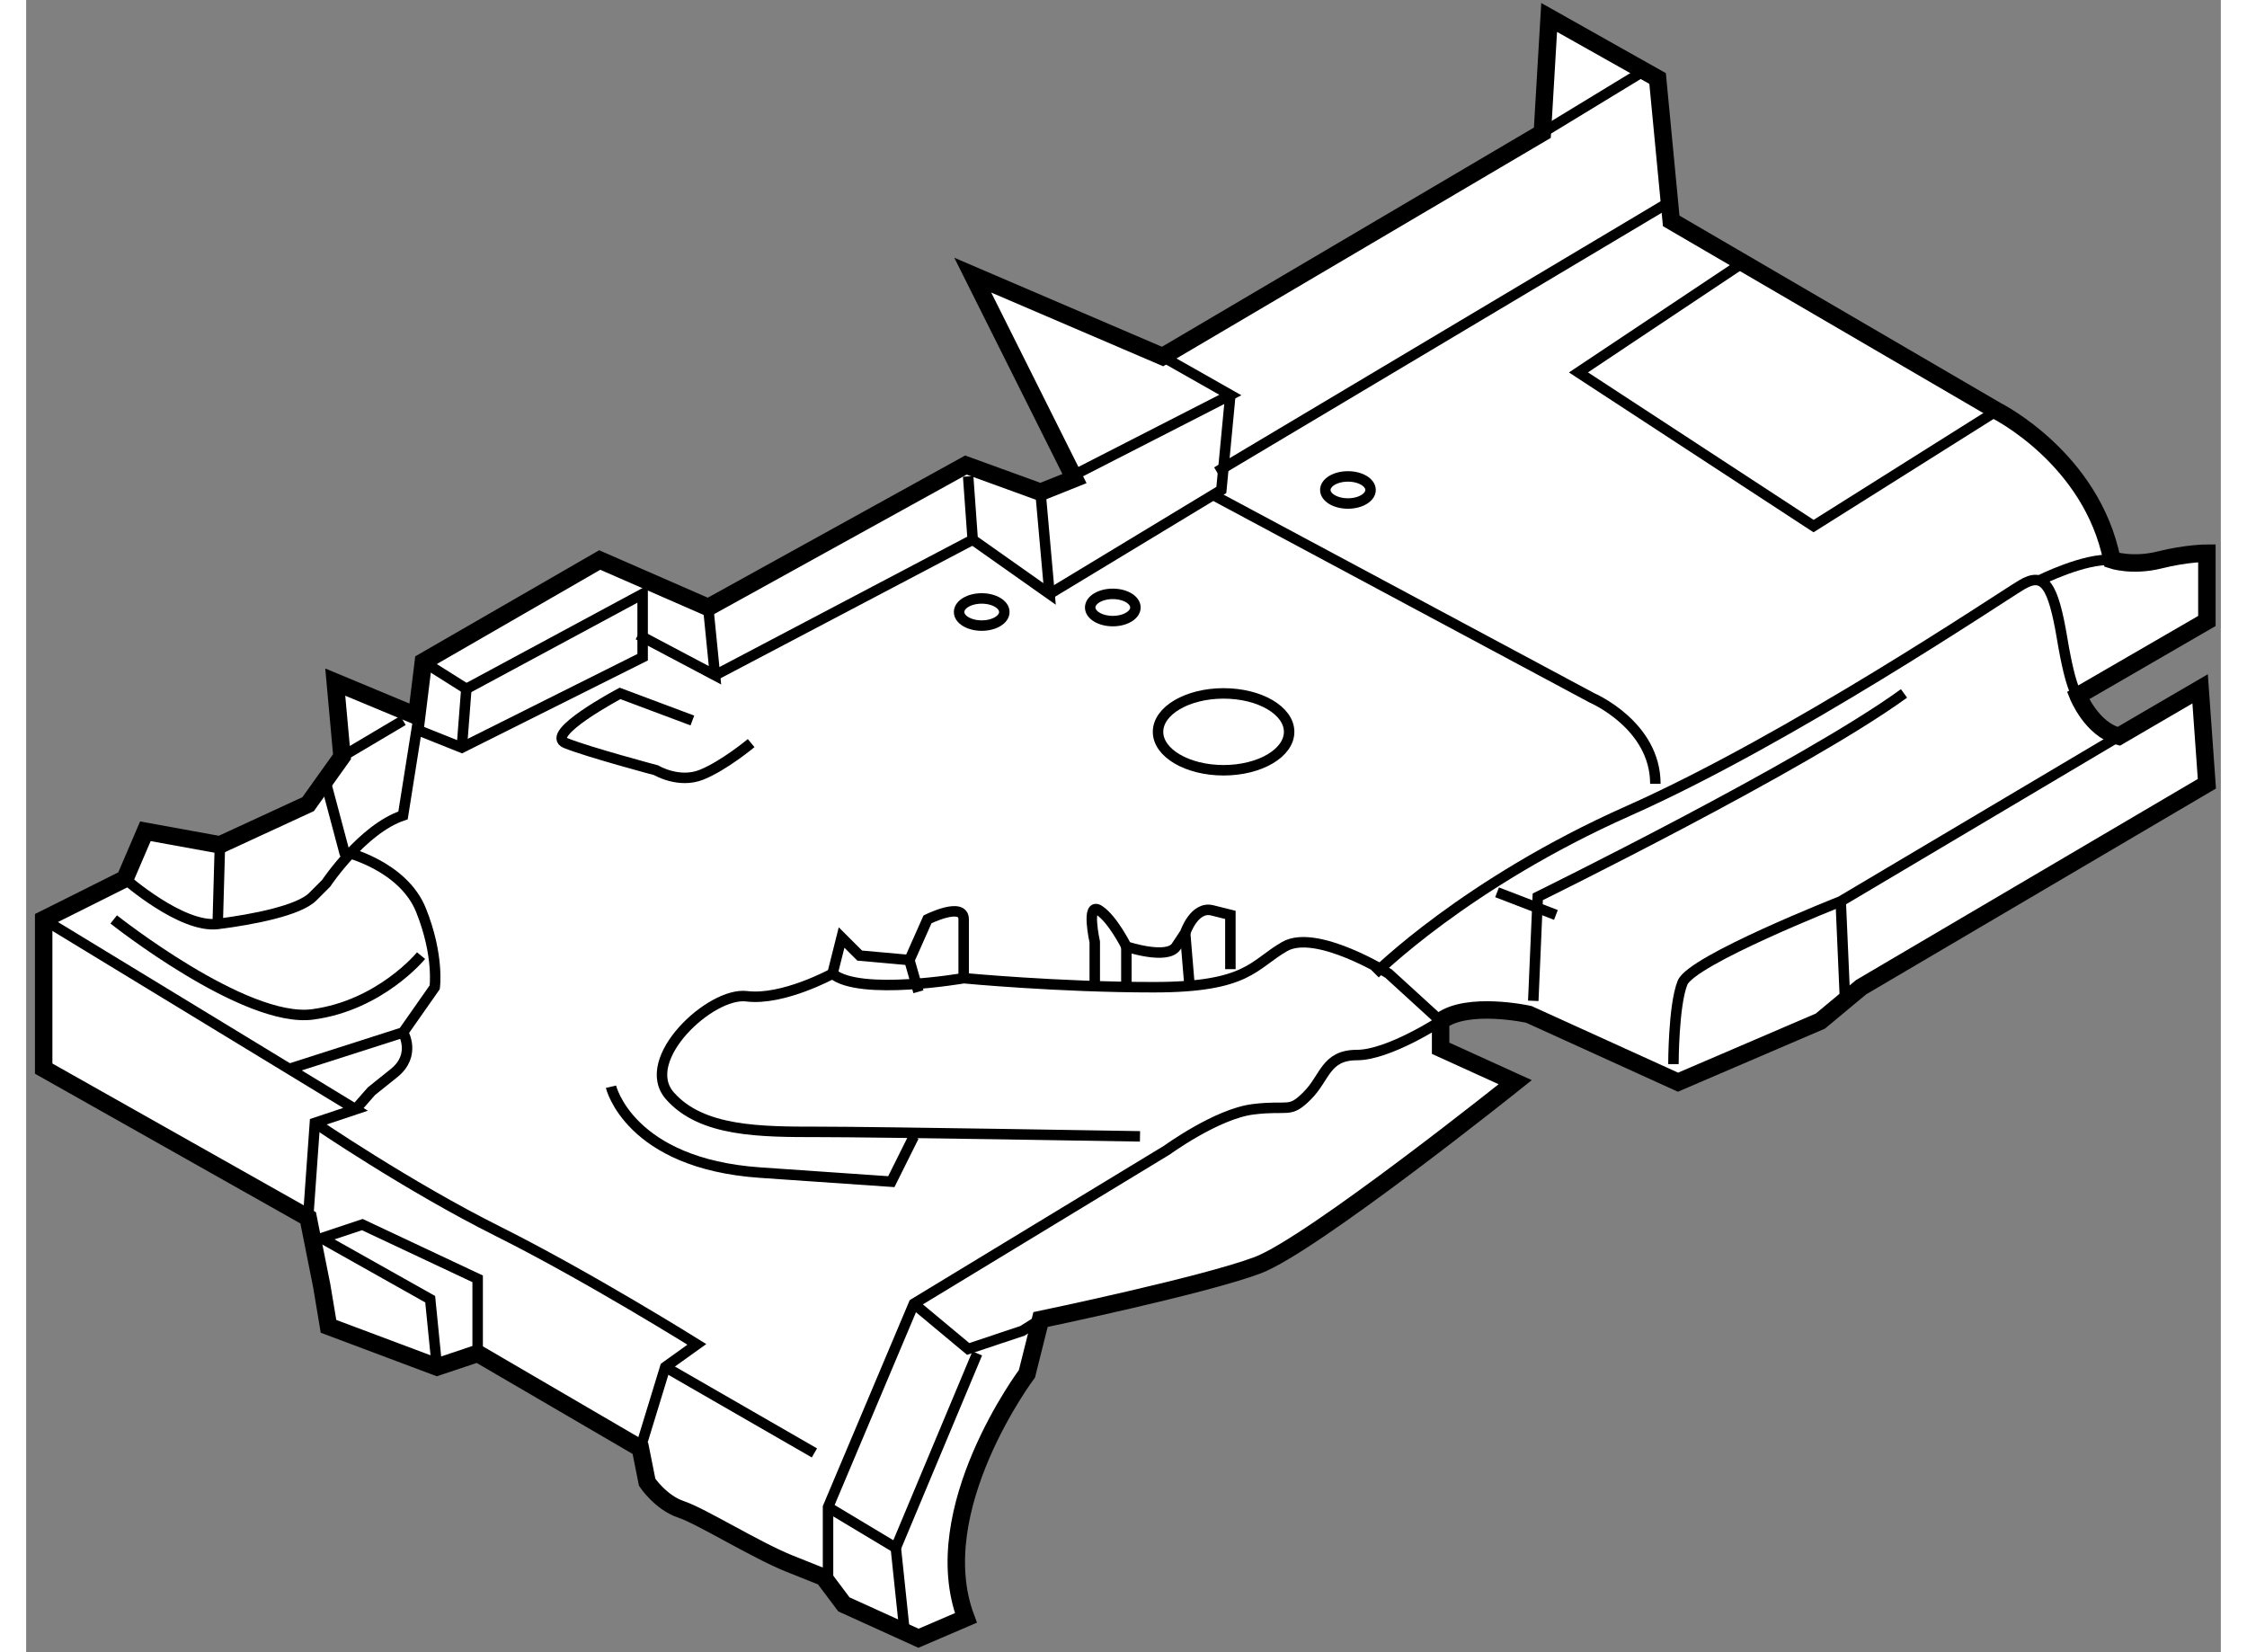
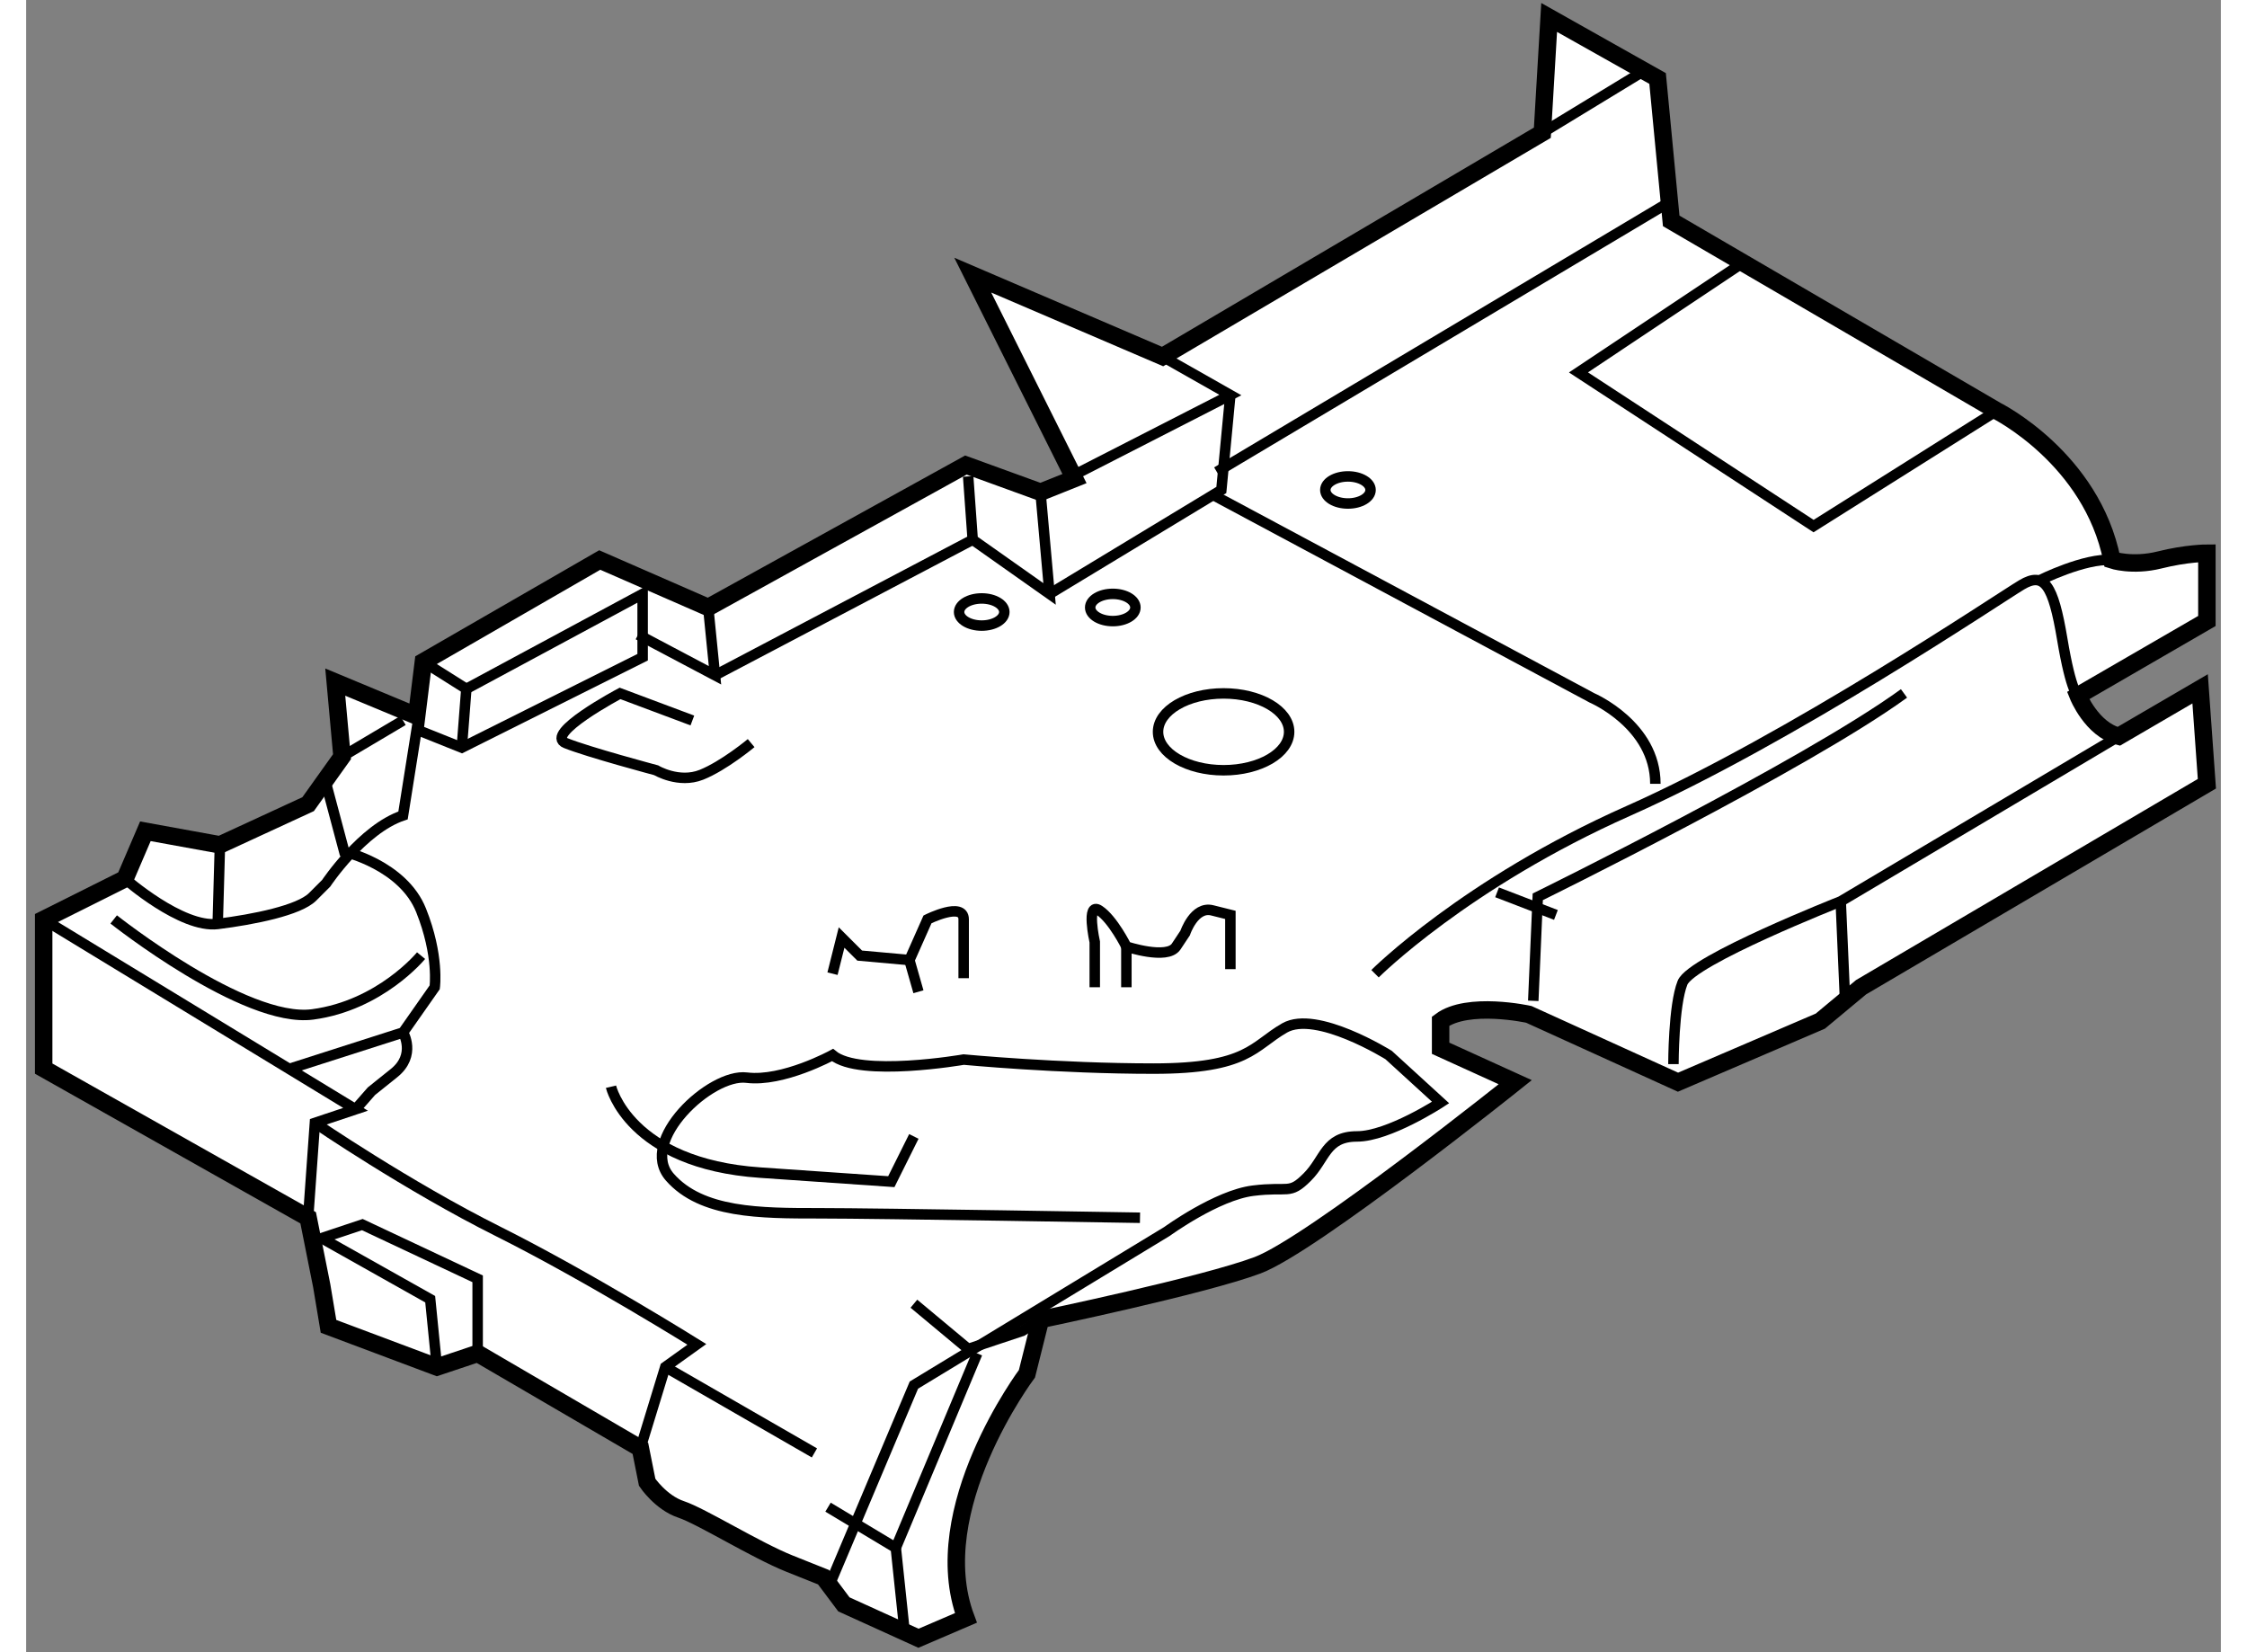
<svg xmlns="http://www.w3.org/2000/svg" version="1.1" x="0px" y="0px" width="244.8px" height="180px" viewBox="152.521 27.614 62.881 47.338" enable-background="new 0 0 244.8 180" xml:space="preserve">
  <rect x="152.521" y="27.614" width="62.881" height="47.338" fill="#808080" stroke="none" />
  <g>
    <path fill="#FFFFFF" stroke="#000000" stroke-width="0.5" d="M155.354,52.791l0.583-1.36l2.137,0.389l2.526-1.166l0.971-1.36    l-0.194-2.137l2.333,0.971l0.192-1.555l5.053-2.914l3.108,1.358l7.383-4.079l2.138,0.777l0.973-0.389l-2.915-5.829l5.439,2.332    l10.881-6.412l0.195-3.303l3.107,1.749l0.39,4.08l9.325,5.44c0,0,2.721,1.36,3.304,4.275c0,0,0.583,0.193,1.36,0    c0.776-0.195,1.359-0.195,1.359-0.195v1.943l-3.691,2.138c0,0,0.389,0.971,1.166,1.166l2.331-1.36l0.194,2.719l-9.908,5.83    l-1.167,0.971l-4.079,1.75l-4.274-1.943c0,0-1.748-0.388-2.527,0.194v0.777l2.138,0.972c0,0-5.829,4.663-7.383,5.245    c-1.554,0.583-6.218,1.555-6.218,1.555l-0.389,1.554c0,0-2.915,3.886-1.749,6.995l-1.359,0.583l-2.137-0.971l-0.583-0.778    c0,0,0,0-0.972-0.388c-0.972-0.389-2.525-1.36-3.109-1.555c-0.582-0.194-0.972-0.776-0.972-0.776l-0.194-0.972l-4.662-2.721    l-1.166,0.39l-3.108-1.166l-0.195-1.166l-0.388-1.943l-7.578-4.275v-4.275L155.354,52.791z" />
    <polyline fill="none" stroke="#000000" stroke-width="0.3" points="153.021,53.957 161.959,59.397 160.794,59.786 160.6,62.506       " />
    <polyline fill="none" stroke="#000000" stroke-width="0.3" points="165.457,66.391 165.457,64.254 162.153,62.7 160.987,63.089     164.097,64.838 164.291,66.781   " />
    <line fill="none" stroke="#000000" stroke-width="0.3" x1="161.57" y1="49.294" x2="163.319" y2="48.257" />
    <polyline fill="none" stroke="#000000" stroke-width="0.3" points="163.901,46.574 165.133,47.351 165.003,49.035   " />
    <line fill="none" stroke="#000000" stroke-width="0.3" x1="158.009" y1="54.087" x2="158.073" y2="51.82" />
    <path fill="none" stroke="#000000" stroke-width="0.3" d="M161.117,50.07l0.518,1.944c0,0,1.686,0.388,2.202,1.684    c0.519,1.296,0.39,2.203,0.39,2.203l-0.907,1.294l-3.238,1.037" />
    <path fill="none" stroke="#000000" stroke-width="0.3" d="M155.029,53.957c0,0,3.757,2.979,5.7,2.721    c1.942-0.259,3.107-1.684,3.107-1.684" />
    <path fill="none" stroke="#000000" stroke-width="0.3" d="M161.959,59.397l0.454-0.518c0,0,0,0,0.647-0.519    c0.648-0.518,0.259-1.166,0.259-1.166" />
    <path fill="none" stroke="#000000" stroke-width="0.3" d="M160.794,59.786c0,0,2.655,1.813,5.246,3.108    c2.59,1.295,5.698,3.238,5.698,3.238l-0.905,0.648l-0.714,2.332" />
    <line fill="none" stroke="#000000" stroke-width="0.3" x1="175.106" y1="69.242" x2="170.833" y2="66.781" />
-     <path fill="none" stroke="#000000" stroke-width="0.3" d="M175.496,73.128v-2.332l2.46-5.829l7.254-4.404    c0,0,1.425-1.036,2.461-1.166c1.036-0.129,1.036,0.13,1.554-0.389c0.52-0.518,0.52-1.166,1.426-1.166s2.396-0.972,2.396-0.972    l-1.489-1.36c0,0-2.072-1.295-2.979-0.777c-0.907,0.518-1.037,1.166-3.756,1.166c-2.721,0-5.441-0.259-5.441-0.259    s-2.979,0.518-3.757-0.13c0,0-1.423,0.778-2.46,0.648c-1.037-0.13-3.109,1.813-2.203,2.849c0.908,1.037,2.592,1.037,4.274,1.037    c1.685,0,9.198,0.128,9.198,0.128" />
+     <path fill="none" stroke="#000000" stroke-width="0.3" d="M175.496,73.128l2.46-5.829l7.254-4.404    c0,0,1.425-1.036,2.461-1.166c1.036-0.129,1.036,0.13,1.554-0.389c0.52-0.518,0.52-1.166,1.426-1.166s2.396-0.972,2.396-0.972    l-1.489-1.36c0,0-2.072-1.295-2.979-0.777c-0.907,0.518-1.037,1.166-3.756,1.166c-2.721,0-5.441-0.259-5.441-0.259    s-2.979,0.518-3.757-0.13c0,0-1.423,0.778-2.46,0.648c-1.037-0.13-3.109,1.813-2.203,2.849c0.908,1.037,2.592,1.037,4.274,1.037    c1.685,0,9.198,0.128,9.198,0.128" />
    <path fill="none" stroke="#000000" stroke-width="0.3" d="M169.277,58.75c0,0,0.519,2.203,4.276,2.461    c3.756,0.259,3.756,0.259,3.756,0.259l0.646-1.296" />
    <polyline fill="none" stroke="#000000" stroke-width="0.3" points="177.956,64.967 179.511,66.263 181.064,65.745 181.583,65.42       " />
    <polyline fill="none" stroke="#000000" stroke-width="0.3" points="175.496,70.796 177.438,71.962 177.697,74.424   " />
    <line fill="none" stroke="#000000" stroke-width="0.3" x1="179.771" y1="66.391" x2="177.438" y2="71.962" />
    <path fill="none" stroke="#000000" stroke-width="0.3" d="M175.624,55.511l0.26-1.036l0.519,0.518l1.425,0.128l0.518-1.166    c0,0,1.036-0.518,1.036,0c0,0.519,0,1.685,0,1.685" />
    <path fill="none" stroke="#000000" stroke-width="0.3" d="M183.138,55.9v-1.296c0,0-0.26-1.166,0.13-0.907    s0.776,1.037,0.776,1.037s1.166,0.388,1.426,0c0.258-0.389,0.258-0.389,0.258-0.389s0.259-0.778,0.776-0.648    c0.52,0.13,0.52,0.13,0.52,0.13v1.555" />
-     <line fill="none" stroke="#000000" stroke-width="0.3" x1="185.857" y1="55.9" x2="185.728" y2="54.346" />
    <line fill="none" stroke="#000000" stroke-width="0.3" x1="184.044" y1="54.734" x2="184.044" y2="55.9" />
    <line fill="none" stroke="#000000" stroke-width="0.3" x1="177.827" y1="55.122" x2="178.086" y2="56.029" />
    <path fill="none" stroke="#000000" stroke-width="0.3" d="M165.133,47.351l5.051-2.72v1.813l-5.181,2.591l-1.294-0.518l-0.39,2.46    c-1.166,0.389-2.202,1.944-2.202,1.944s0,0-0.388,0.388c-0.39,0.389-1.685,0.648-2.721,0.778    c-1.035,0.128-2.655-1.296-2.655-1.296" />
    <polyline fill="none" stroke="#000000" stroke-width="0.3" points="172.063,45.019 172.257,46.962 170.055,45.797   " />
    <polyline fill="none" stroke="#000000" stroke-width="0.3" points="179.511,41.263 179.641,43.077 181.843,44.631 181.583,41.716     187.023,38.932 185.08,37.83   " />
    <path fill="none" stroke="#000000" stroke-width="0.3" d="M171.609,48.257l-2.072-0.776c0,0-2.201,1.166-1.555,1.424    c0.647,0.26,2.59,0.778,2.59,0.778s0.648,0.388,1.297,0.129c0.647-0.259,1.424-0.907,1.424-0.907" />
    <path fill="none" stroke="#000000" stroke-width="0.3" d="M212.477,48.711l-7.966,4.728c0,0-4.274,1.684-4.533,2.332    c-0.26,0.647-0.26,2.332-0.26,2.332" />
    <line fill="none" stroke="#000000" stroke-width="0.3" x1="204.641" y1="56.418" x2="204.511" y2="53.439" />
    <path fill="none" stroke="#000000" stroke-width="0.3" d="M211.311,47.546c0,0-0.193-0.065-0.453-1.621    c-0.26-1.553-0.518-1.942-1.166-1.553c-0.648,0.388-6.606,4.404-11.27,6.477c-4.663,2.072-7.254,4.663-7.254,4.663" />
    <line fill="none" stroke="#000000" stroke-width="0.3" x1="172.257" y1="46.962" x2="179.641" y2="43.077" />
    <polyline fill="none" stroke="#000000" stroke-width="0.3" points="181.843,44.631 186.765,41.652 187.023,38.932   " />
    <line fill="none" stroke="#000000" stroke-width="0.3" x1="195.961" y1="31.418" x2="198.94" y2="29.605" />
    <line fill="none" stroke="#000000" stroke-width="0.3" x1="199.458" y1="33.491" x2="186.635" y2="41.134" />
    <path fill="none" stroke="#000000" stroke-width="0.3" d="M186.504,41.782l10.883,5.829c0,0,1.813,0.777,1.813,2.46" />
    <polyline fill="none" stroke="#000000" stroke-width="0.3" points="201.66,35.175 196.997,38.284 203.733,42.687 208.979,39.385       " />
    <path fill="none" stroke="#000000" stroke-width="0.3" d="M210.21,44.242c0,0,1.295-0.648,2.072-0.582" />
    <path fill="none" stroke="#000000" stroke-width="0.3" d="M195.702,56.289l0.129-2.98c0,0,7.643-3.756,10.493-5.828" />
    <line fill="none" stroke="#000000" stroke-width="0.3" x1="194.665" y1="53.18" x2="196.351" y2="53.828" />
    <ellipse fill="none" stroke="#000000" stroke-width="0.3" cx="179.899" cy="45.149" rx="0.648" ry="0.389" />
    <ellipse fill="none" stroke="#000000" stroke-width="0.3" cx="183.655" cy="45.019" rx="0.648" ry="0.39" />
    <ellipse fill="none" stroke="#000000" stroke-width="0.3" cx="190.392" cy="41.652" rx="0.648" ry="0.388" />
    <ellipse fill="none" stroke="#000000" stroke-width="0.3" cx="186.829" cy="48.582" rx="1.878" ry="1.101" />
  </g>
</svg>